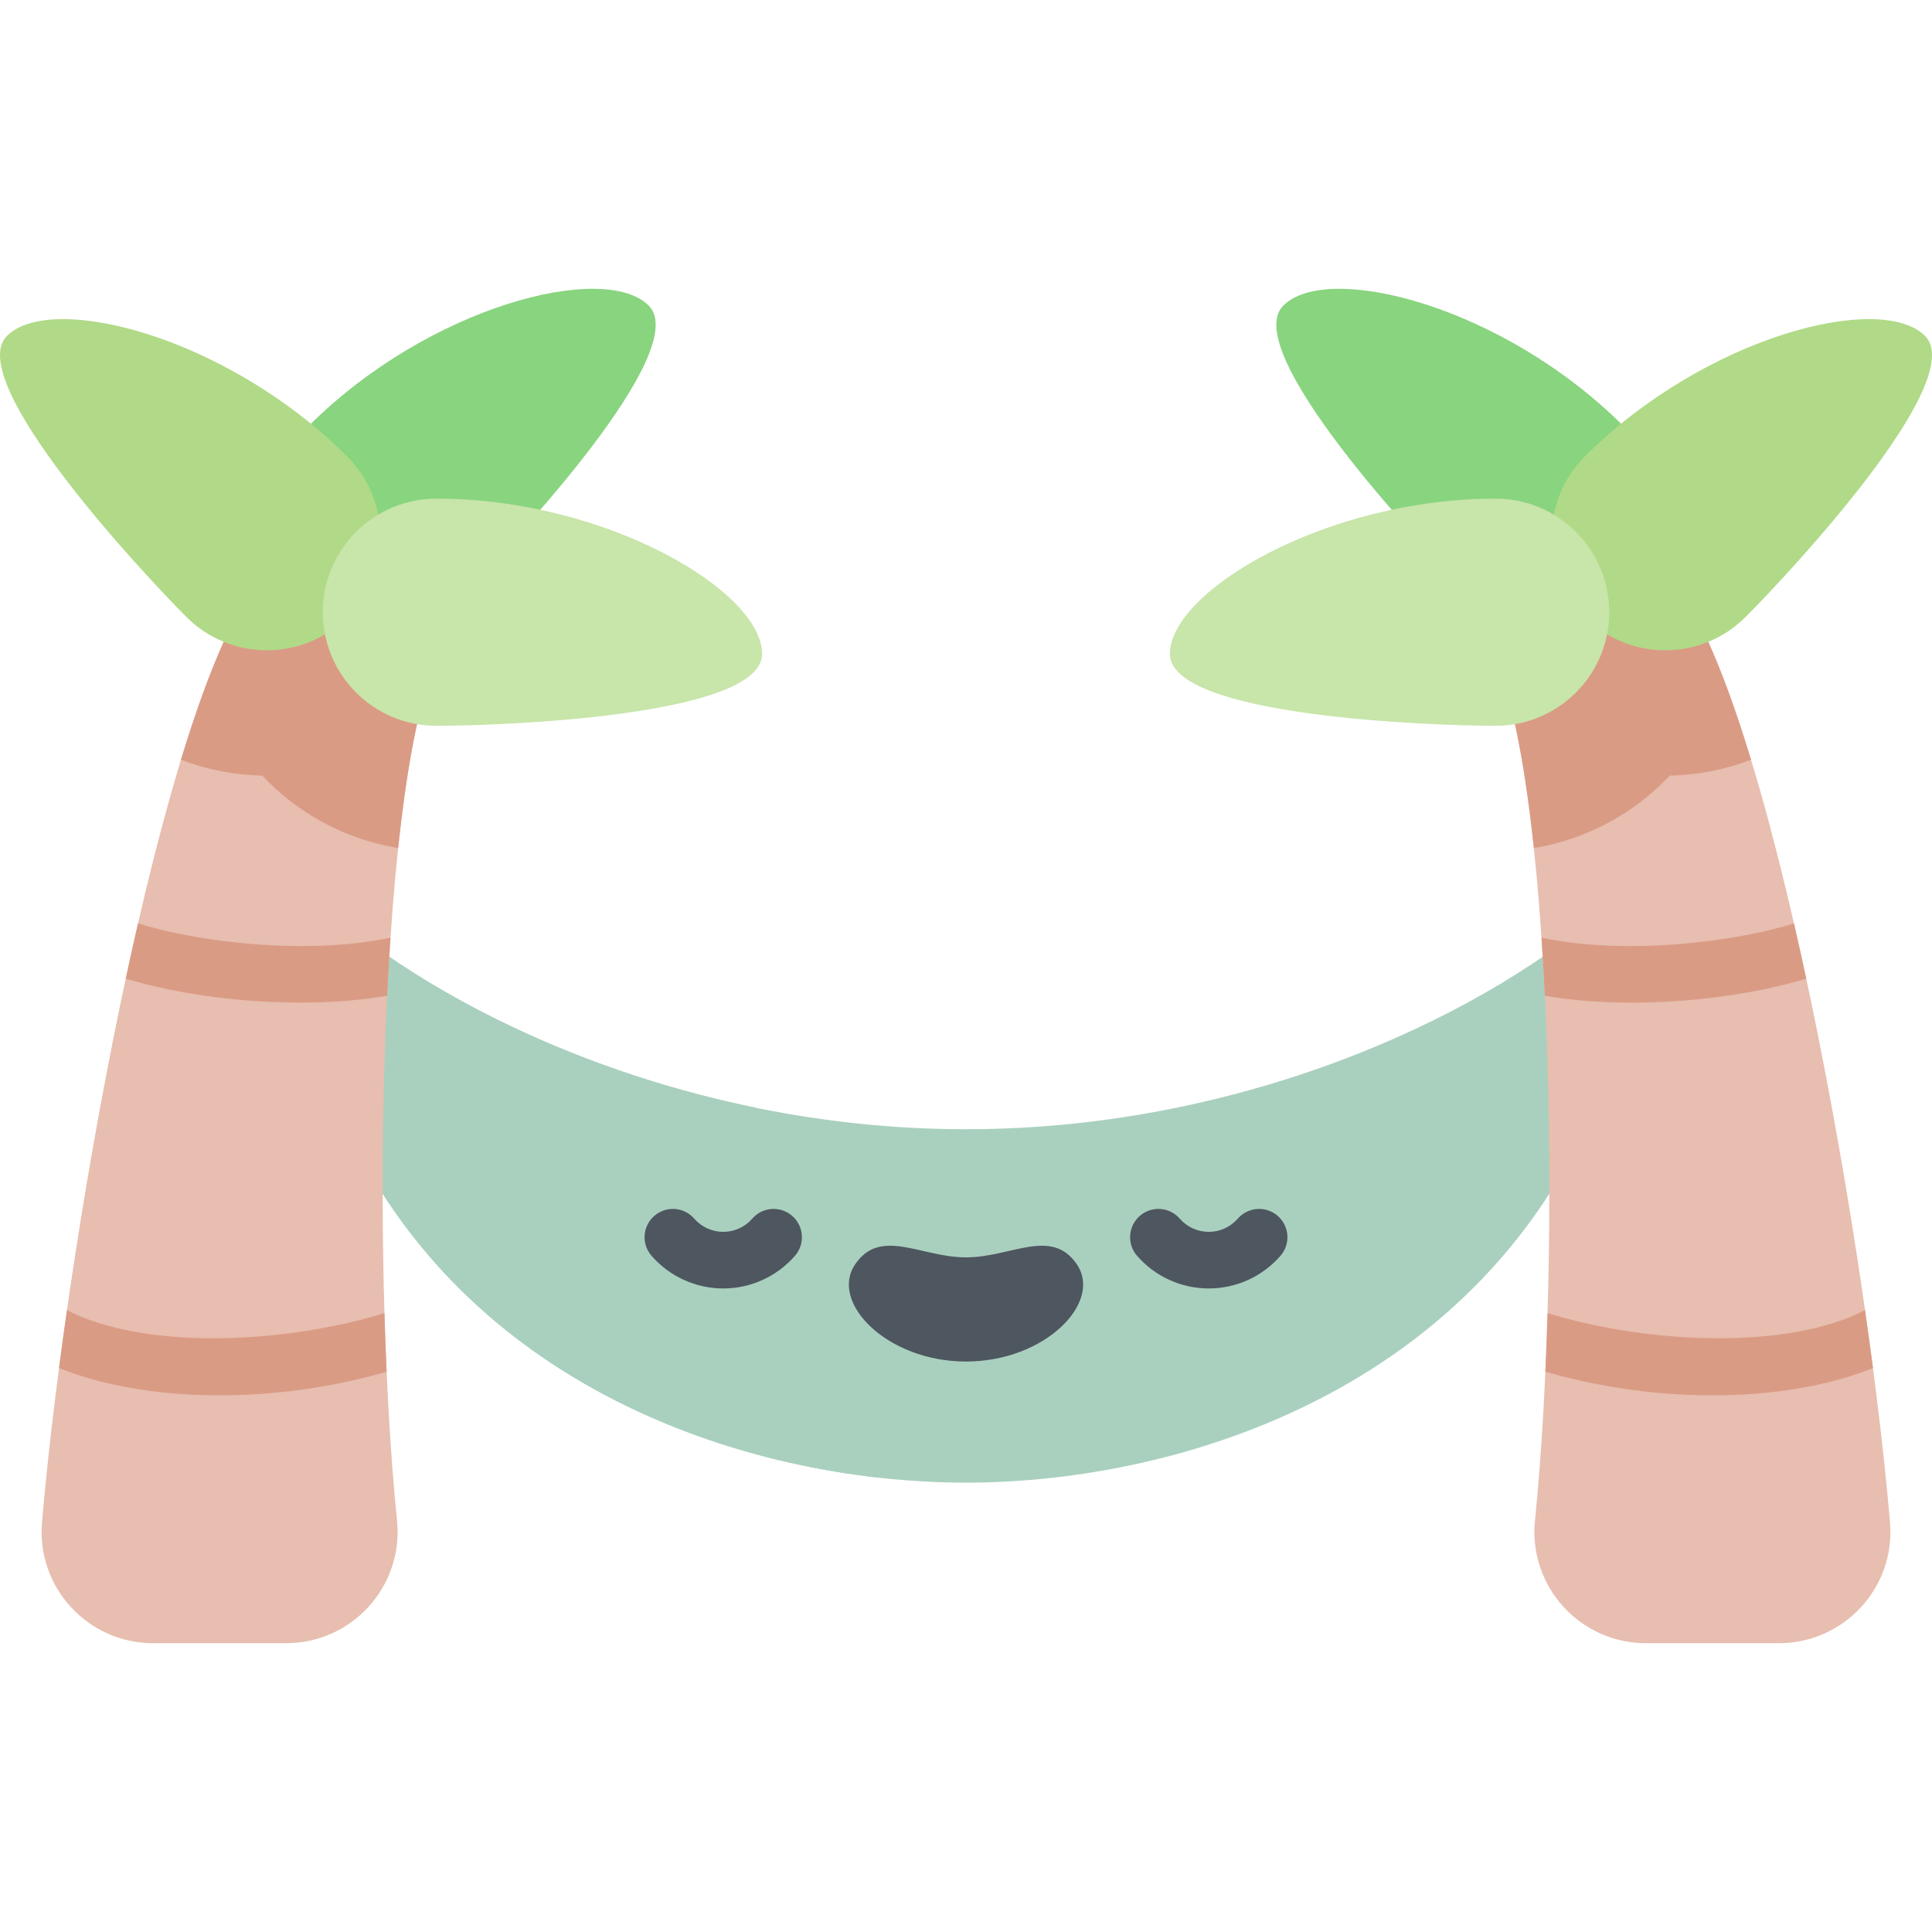
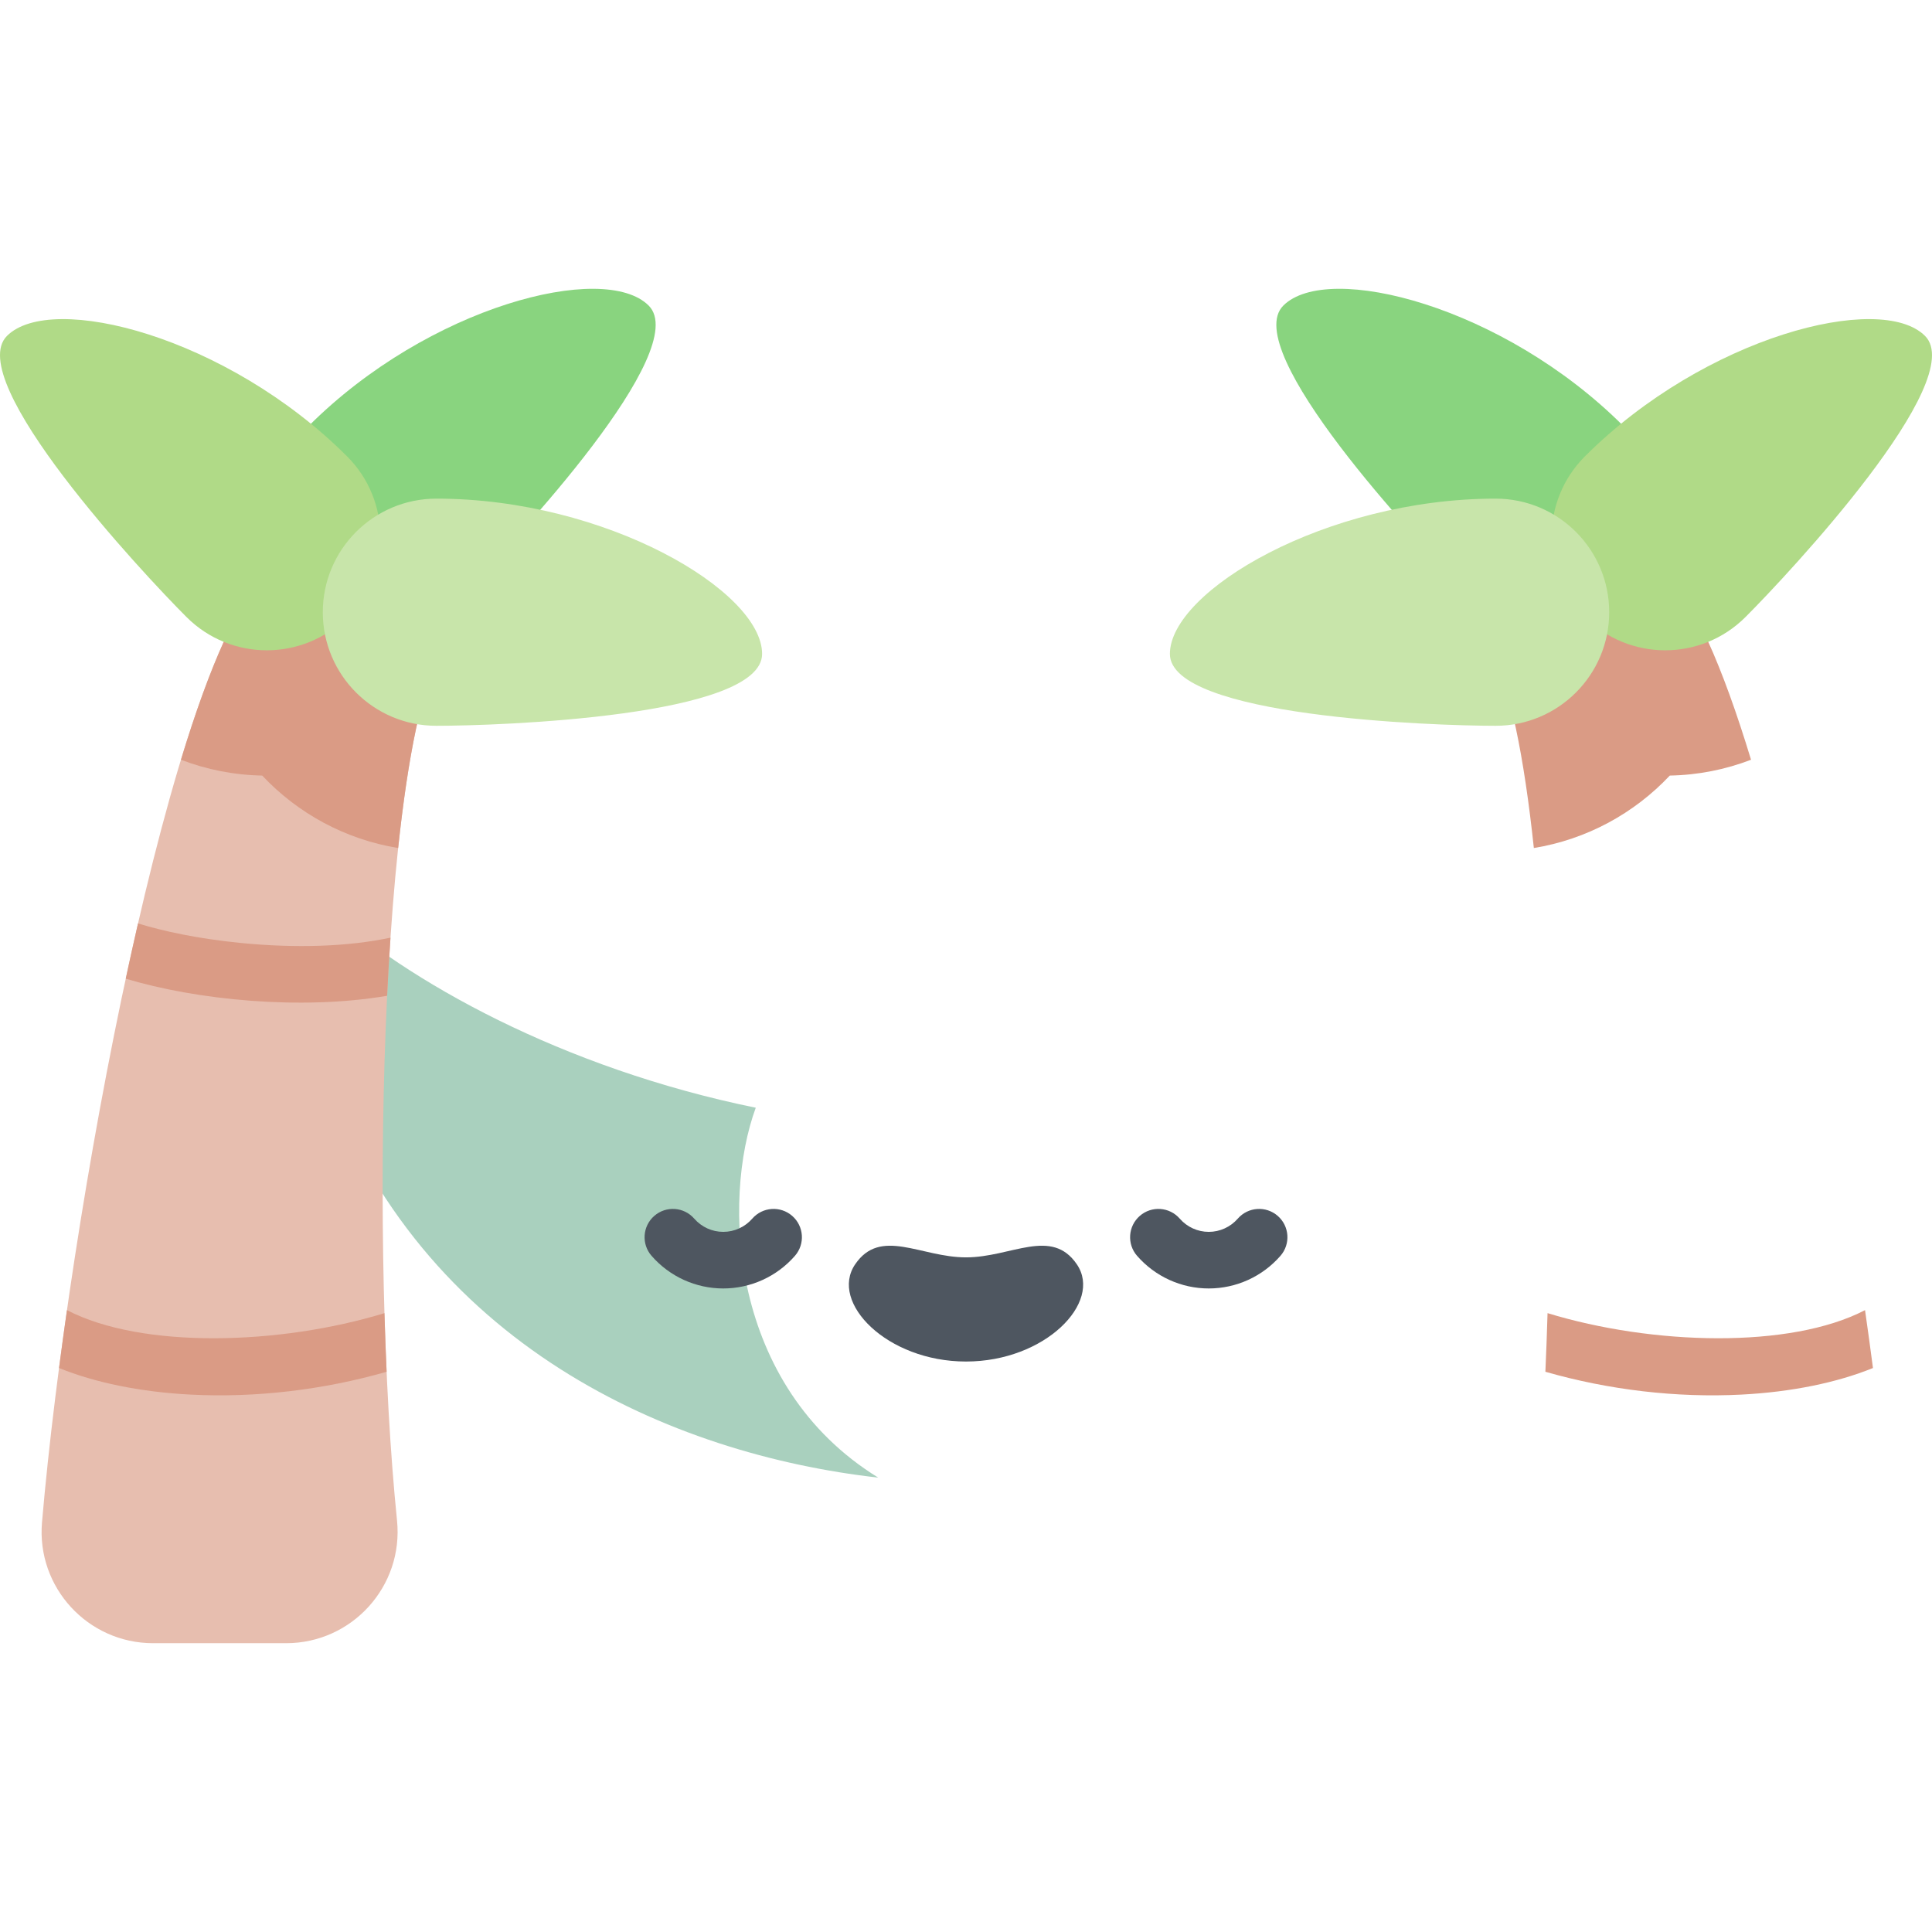
<svg xmlns="http://www.w3.org/2000/svg" version="1.1" width="512" height="512" x="0" y="0" viewBox="0 0 512 512" style="enable-background:new 0 0 512 512" xml:space="preserve" class="">
  <g>
    <g>
-       <path d="m256 392.916c57.726 0 140.666-25.636 170.454-108.923v-44.313c-29.789 27.357-94.229 59.577-170.454 59.577s-140.666-32.22-170.454-59.577v44.313c29.788 83.287 112.728 108.923 170.454 108.923z" fill="#a9d0be" data-original="#8daee1" style="" class="" />
      <path d="m200.286 293.56c-51.162-10.454-92.56-33.51-114.74-53.879v44.313c25.972 72.616 92.347 101.404 147.188 107.589-39.487-24.337-41.412-73.628-32.448-98.023z" fill="#a9d0be" data-original="#6a95d6" style="" class="" />
      <path d="m105.216 402.952c-7.143-70.26-4.806-200.353 11.816-230.906l-45.956-20.282c-25.426 21.795-52.997 170.757-59.946 251.672-1.48 17.236 12.151 32.028 29.45 32.028h35.234c17.493 0 31.172-15.107 29.402-32.512z" fill="#e7beaf" data-original="#e7beaf" style="" class="" />
      <g fill="#da9b85">
        <path d="m71.077 151.764c-7.721 6.618-15.639 24.973-23.118 49.577 6.795 2.612 14.052 4.054 21.528 4.194 9.432 10.032 22.048 16.926 36.029 19.199 2.551-24.006 6.341-43.174 11.517-52.688z" fill="#da9b85" data-original="#da9b85" style="" class="" />
        <path d="m63.512 249.866c-11.28-1.132-20.394-3.132-26.935-5.143-1.106 4.801-2.191 9.687-3.254 14.641 18.682 5.621 46.339 8.437 69.271 4.53.254-5.233.551-10.377.89-15.404-11.101 2.362-24.912 2.885-39.972 1.376z" fill="#da9b85" data-original="#da9b85" style="" class="" />
        <path d="m101.884 347.995c-27.764 8.491-64.294 9.525-84.137-.797-.745 5.2-1.445 10.319-2.101 15.34 9.579 3.887 21.566 6.353 34.835 7.043 17.296.898 35.286-1.259 51.977-6.048-.228-5.075-.419-10.264-.574-15.538z" fill="#da9b85" data-original="#da9b85" style="" class="" />
      </g>
      <path d="m171.906 80.983c11.755 11.755-35.816 62.75-47.571 74.504-11.755 11.755-30.813 11.755-42.568 0s-11.755-30.813 0-42.568c31.838-31.837 78.384-43.69 90.139-31.936z" fill="#89d47f" data-original="#89d47f" style="" />
      <path d="m1.853 89.016c-11.755 11.755 35.816 62.749 47.571 74.504s30.813 11.755 42.568 0 11.755-30.813 0-42.568c-31.838-31.838-78.385-43.691-90.139-31.936z" fill="#b0da87" data-original="#b0da87" style="" />
      <path d="m201.966 173.299c0 16.624-69.696 19.045-86.32 19.045s-30.1-13.476-30.1-30.1 13.476-30.1 30.1-30.1c45.026-.001 86.32 24.531 86.32 41.155z" fill="#c8e5aa" data-original="#c8e5aa" style="" />
-       <path d="m406.784 402.952c7.142-70.26 4.806-200.353-11.817-230.906l45.956-20.282c25.427 21.795 52.998 170.756 59.948 251.672 1.48 17.236-12.151 32.028-29.45 32.028h-35.234c-17.494 0-31.173-15.107-29.403-32.512z" fill="#e7beaf" data-original="#e7beaf" style="" class="" />
      <path d="m440.923 151.764c7.721 6.618 15.639 24.973 23.118 49.577-6.794 2.612-14.052 4.054-21.527 4.194-9.432 10.032-22.048 16.926-36.029 19.199-2.551-24.006-6.341-43.174-11.517-52.688z" fill="#da9b85" data-original="#da9b85" style="" class="" />
-       <path d="m478.677 259.37c-1.063-4.956-2.149-9.844-3.254-14.646-6.541 2.011-15.655 4.01-26.935 5.143-15.06 1.511-28.871.988-39.973-1.374.339 5.027.635 10.171.89 15.404 22.933 3.909 50.589 1.096 69.272-4.527z" fill="#da9b85" data-original="#da9b85" style="" class="" />
      <path d="m494.253 347.198c-19.842 10.321-56.373 9.287-84.137.796-.155 5.274-.346 10.464-.573 15.539 16.741 4.804 34.737 6.943 51.977 6.048 13.268-.69 25.255-3.156 34.835-7.043-.657-5.021-1.357-10.14-2.102-15.34z" fill="#da9b85" data-original="#da9b85" style="" class="" />
      <path d="m340.094 80.983c-11.755 11.755 35.816 62.75 47.571 74.504 11.755 11.755 30.813 11.755 42.568 0s11.755-30.813 0-42.568c-31.838-31.837-78.384-43.69-90.139-31.936z" fill="#89d47f" data-original="#89d47f" style="" />
      <path d="m510.148 89.016c11.755 11.755-35.816 62.749-47.571 74.504s-30.813 11.755-42.568 0-11.755-30.813 0-42.568c31.838-31.838 78.384-43.691 90.139-31.936z" fill="#b0da87" data-original="#b0da87" style="" />
      <path d="m310.034 173.299c0 16.624 69.696 19.045 86.32 19.045s30.1-13.476 30.1-30.1-13.476-30.1-30.1-30.1c-45.026-.001-86.32 24.531-86.32 41.155z" fill="#c8e5aa" data-original="#c8e5aa" style="" />
      <g>
        <g>
          <path d="m256 333.216c-11.997 0-22.681-8.062-29.401 1.88-6.816 10.085 8.45 25.723 29.401 25.723s36.217-15.638 29.401-25.723c-6.72-9.941-17.404-1.88-29.401-1.88z" fill="#4e5660" data-original="#4e5660" style="" class="" />
        </g>
        <g fill="#4e5660">
          <path d="m191.667 341.456c-7.283 0-14.208-3.153-19.001-8.652-2.721-3.123-2.396-7.86.727-10.582s7.861-2.396 10.582.727c1.942 2.229 4.747 3.508 7.692 3.508 2.946 0 5.75-1.278 7.693-3.508 2.722-3.123 7.459-3.448 10.581-.725 3.123 2.721 3.448 7.459.726 10.581-4.792 5.498-11.718 8.651-19 8.651z" fill="#4e5660" data-original="#4e5660" style="" class="" />
          <path d="m320.334 341.456c-7.283 0-14.208-3.153-19.001-8.652-2.721-3.123-2.396-7.86.727-10.582 3.124-2.722 7.861-2.396 10.582.727 1.942 2.229 4.747 3.508 7.692 3.508s5.75-1.278 7.692-3.508c2.721-3.123 7.458-3.447 10.582-.727 3.123 2.722 3.448 7.459.727 10.582-4.793 5.499-11.718 8.652-19.001 8.652z" fill="#4e5660" data-original="#4e5660" style="" class="" />
        </g>
      </g>
    </g>
  </g>
</svg>